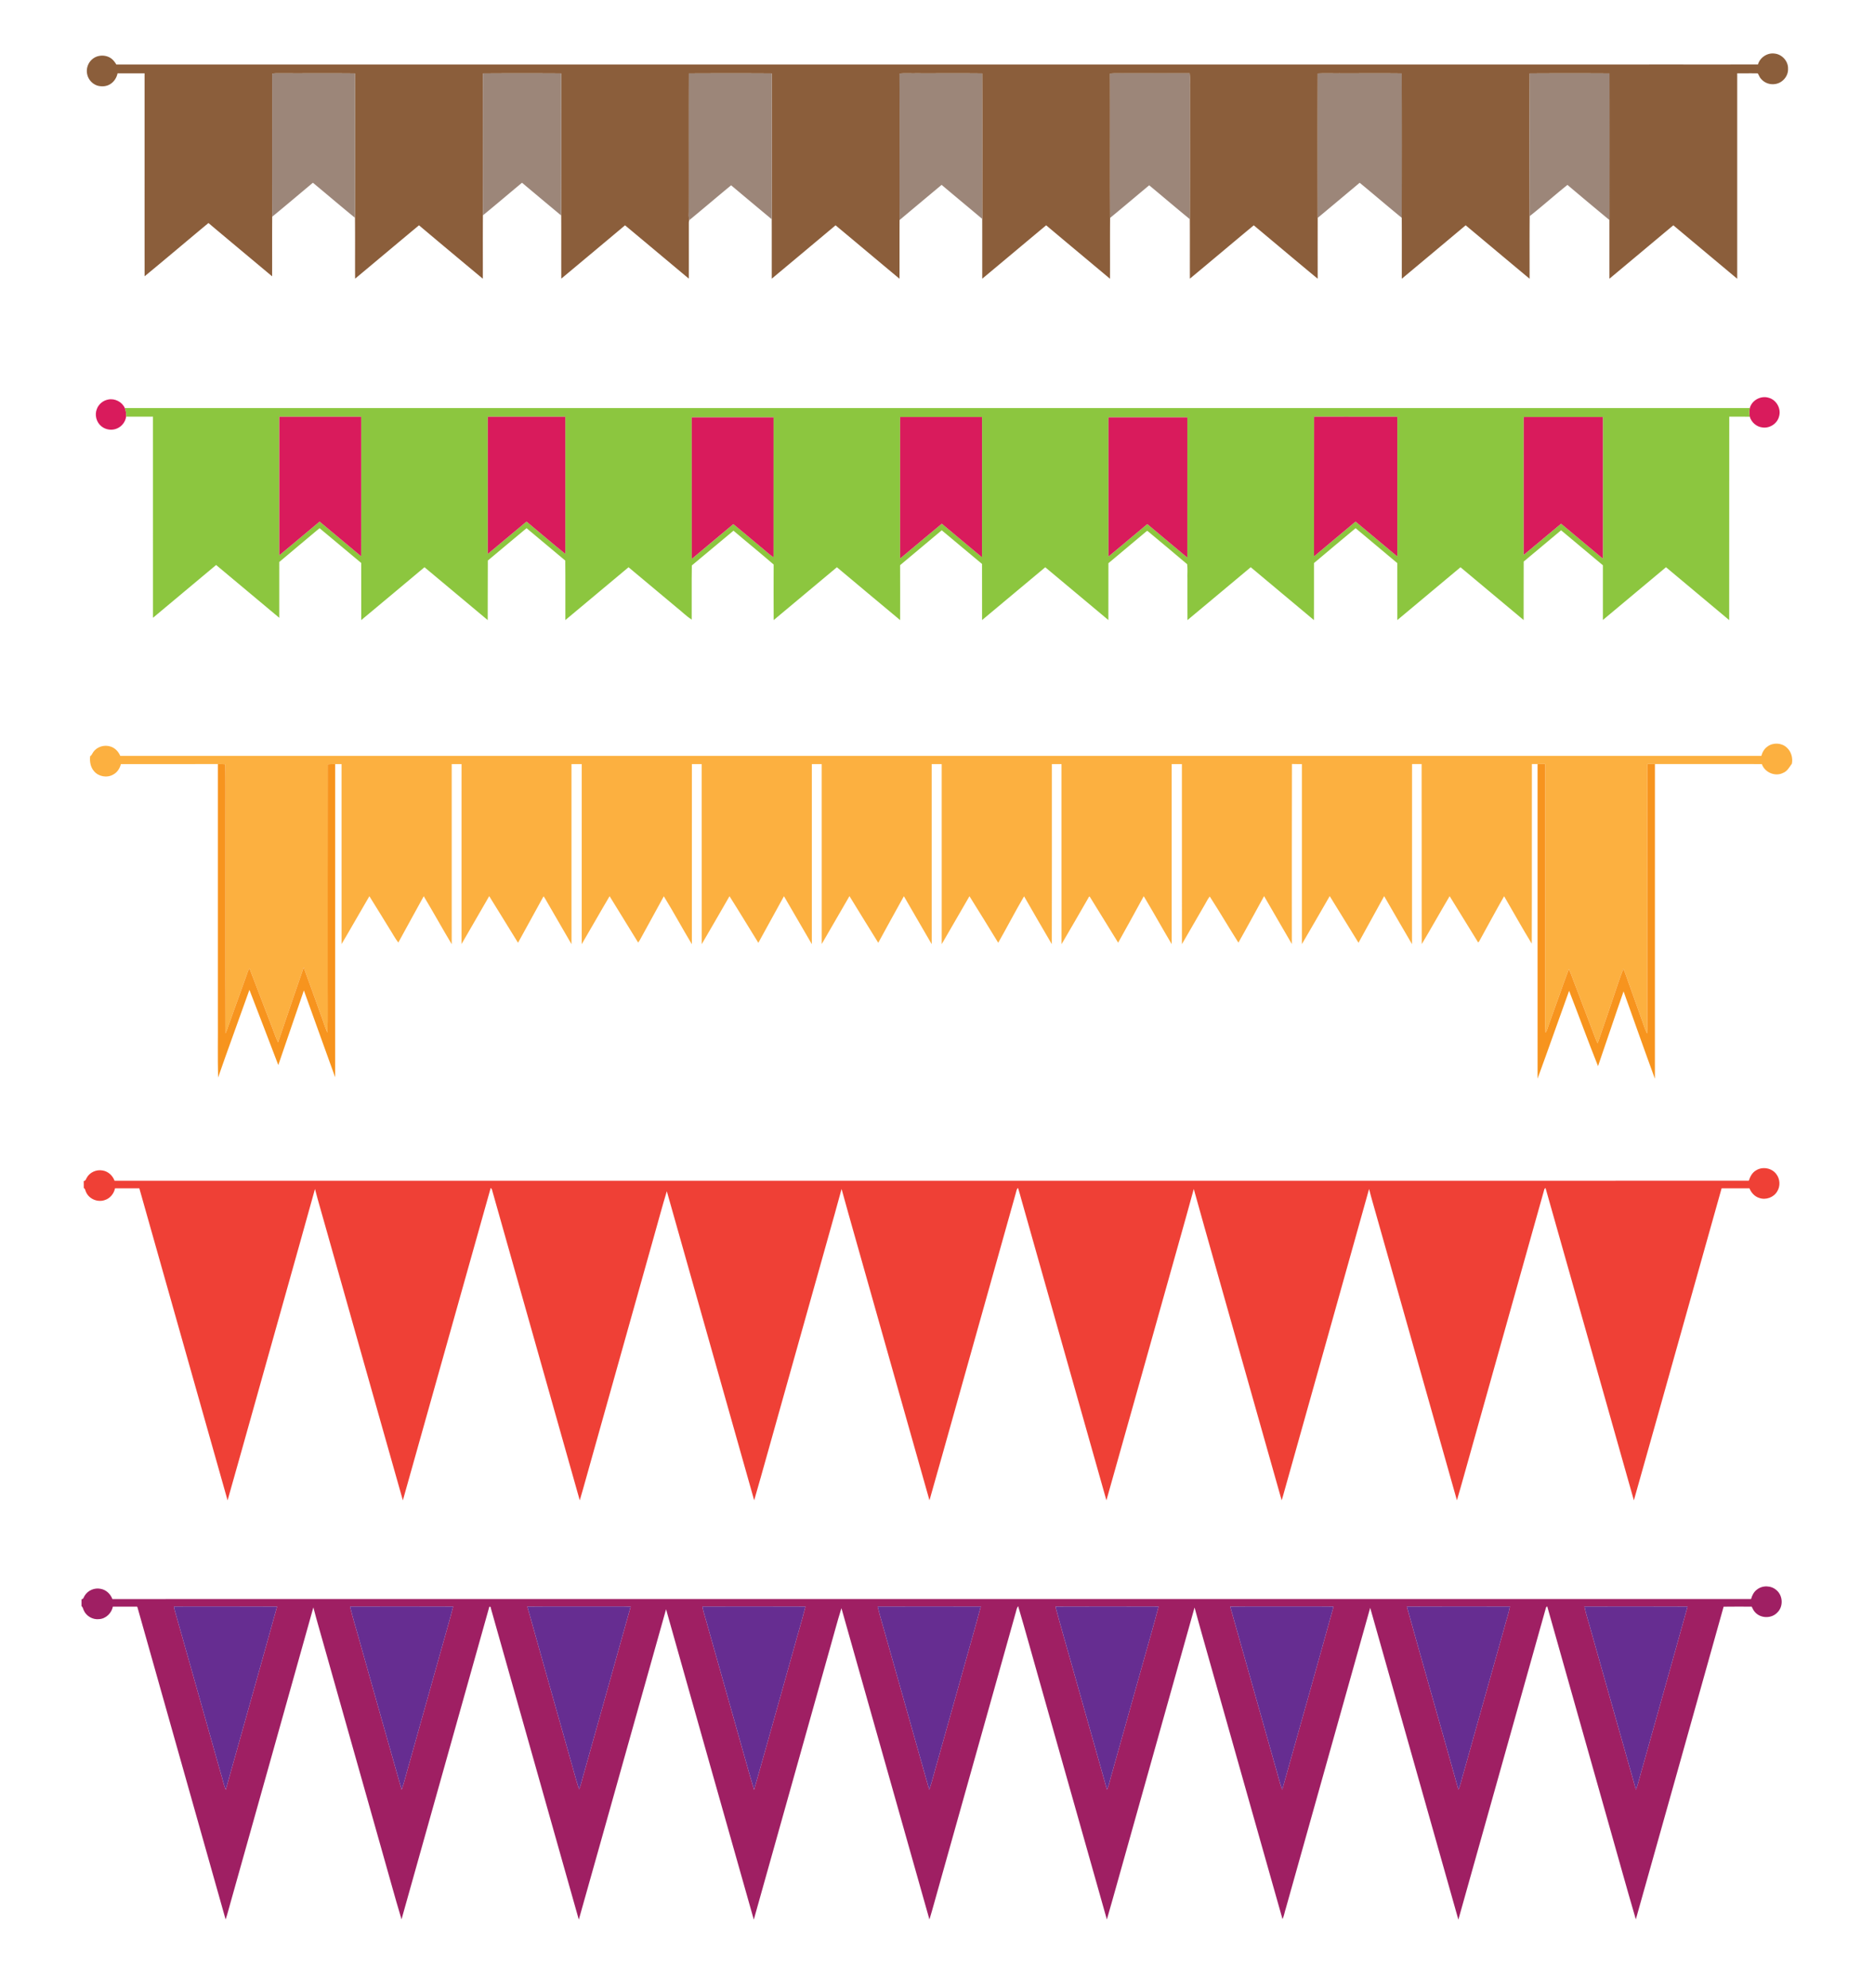
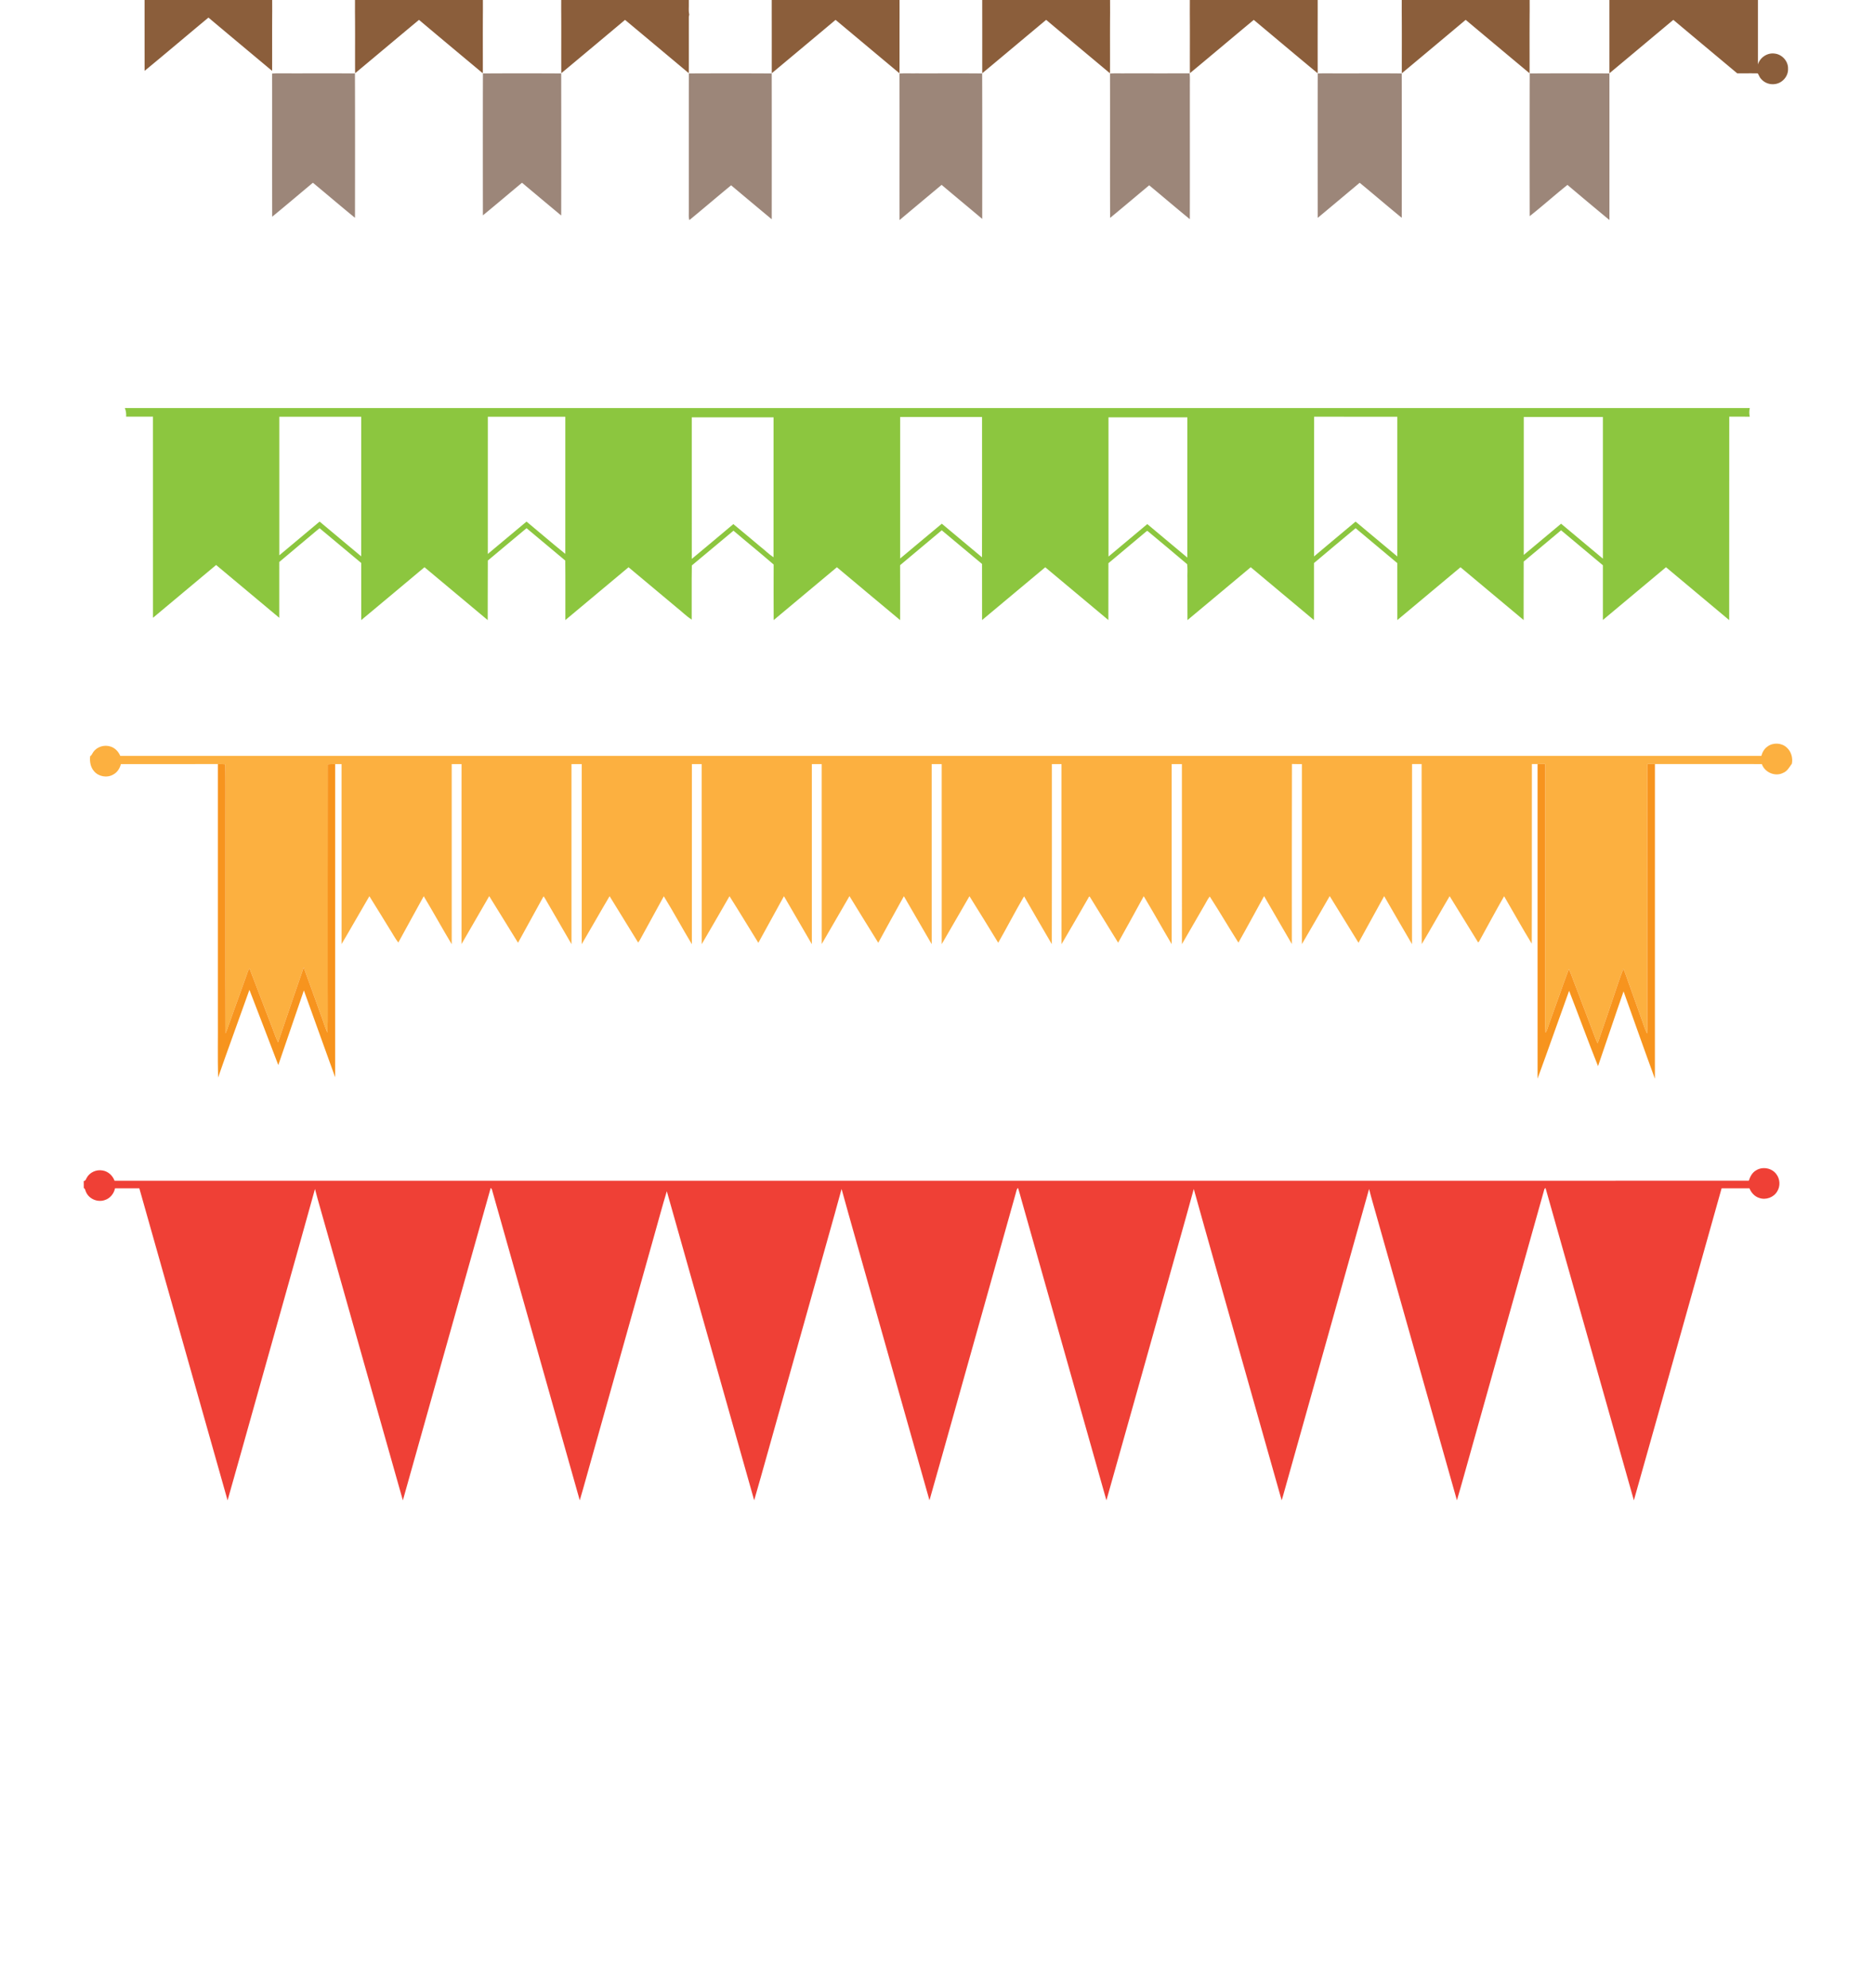
<svg xmlns="http://www.w3.org/2000/svg" viewBox="0 0 2288 2426">
-   <path fill="#8B5E3B" d="M2146.31 78.69c2.51-8.65 11.69-14.69 20.64-13.26 8.99 1.04 16.52 9.47 16.1 18.6.39 8.52-6.2 16.57-14.47 18.28-6.54 1.54-13.81-.69-18.21-5.79-2.01-1.94-2.8-4.7-4.29-6.96-8.36-.17-16.73 0-25.08-.06v250.72c-26-21.75-52.04-43.46-77.99-65.26-26.02 21.72-51.98 43.5-78.01 65.2-.01-23.87.02-47.75-.01-71.63 0-59.63.05-119.26-.02-178.89-32.45-.18-64.9-.18-97.34.01-.18 58.05-.12 116.12-.03 174.18-.22 25.45-.05 50.9-.09 76.35-26.05-21.7-52.03-43.48-78.03-65.23-25.97 21.78-51.97 43.52-77.99 65.24-.04-24.8.12-49.59-.08-74.38.07-58.72.12-117.43-.02-176.15-25.46-.31-50.92-.03-76.38-.12-8.73.09-17.47-.21-26.19.15-.13 58.74-.06 117.48-.03 176.23-.06 24.75-.07 49.5 0 74.25-26.12-21.58-52.02-43.44-78.03-65.17-26.08 21.6-51.92 43.48-77.99 65.09-.09-24.2.09-48.4-.09-72.6.12-53.51.02-107.01.05-160.51-.09-5.83.28-11.68-.28-17.5-27.16.13-54.32.02-81.48.06-5.26.05-10.52-.23-15.75.26.16 58.72-.08 117.43.12 176.15-.22 24.75 0 49.51-.12 74.26-25.96-21.77-52.03-43.41-77.93-65.25-26.06 21.67-51.98 43.51-78.04 65.18-.03-24.33.04-48.66-.03-72.99-.01-59.16.14-118.33-.08-177.49-27.04-.29-54.09-.03-81.13-.13-6.6.13-13.22-.3-19.8.26.15 59.6-.01 119.2.07 178.79-.1 23.87.03 47.74-.06 71.61-26.06-21.69-52.01-43.51-78.05-65.21a59697.47 59697.47 0 01-77.92 65.15c-.02-24.18.04-48.36-.04-72.54.04-59.31.09-118.62-.02-177.93-33.72-.22-67.44-.17-101.15-.03-.11 56.12.01 112.25-.05 168.37 0 3.39-.32 6.85.54 10.17-.11 1.29-.56 2.53-.53 3.84-.03 22.68.04 45.36-.03 68.03-25.95-21.68-51.86-43.42-77.84-65.06-25.92 21.73-51.87 43.43-77.85 65.1-.13-25.7.09-51.4-.1-77.09.12-57.78.09-115.57.01-173.35-31.85-.17-63.71-.2-95.56.02-.18 57.71-.1 115.43-.04 173.15-.21 25.79-.03 51.58-.09 77.37-26.02-21.69-52.05-43.37-77.93-65.22-26.09 21.63-51.99 43.49-78.04 65.17-.14-24.78.13-49.56-.13-74.33.08-58.71.16-117.43-.04-176.14-31.42-.33-62.86.02-94.29-.17-2.29-.01-4.56.14-6.83.32.1 58.22-.08 116.46.09 174.69-.2 24.24-.01 48.49-.1 72.74-25.92-21.67-51.88-43.29-77.73-65.05-26.06 21.6-51.83 43.54-77.98 65.03-.05-82.57 0-165.14-.02-247.72-11-.02-21.99.03-32.98-.02-1.18 5.82-4.81 11.18-10.18 13.88-4 2.13-8.76 2.36-13.13 1.46-6.98-1.59-12.63-7.67-13.85-14.71-1.36-6.65 1.33-13.87 6.61-18.1 6.11-5.06 15.53-5.44 22.13-1.12 2.98 1.96 5.13 4.88 6.98 7.87 621.63-.02 1243.26 0 1864.89-.01 46.45-.04 92.9.08 139.34-.06z" />
+   <path fill="#8B5E3B" d="M2146.31 78.69c2.51-8.65 11.69-14.69 20.64-13.26 8.99 1.04 16.52 9.47 16.1 18.6.39 8.52-6.2 16.57-14.47 18.28-6.54 1.54-13.81-.69-18.21-5.79-2.01-1.94-2.8-4.7-4.29-6.96-8.36-.17-16.73 0-25.08-.06c-26-21.75-52.04-43.46-77.99-65.26-26.02 21.72-51.98 43.5-78.01 65.2-.01-23.87.02-47.75-.01-71.63 0-59.63.05-119.26-.02-178.89-32.45-.18-64.9-.18-97.34.01-.18 58.05-.12 116.12-.03 174.18-.22 25.45-.05 50.9-.09 76.35-26.05-21.7-52.03-43.48-78.03-65.23-25.97 21.78-51.97 43.52-77.99 65.24-.04-24.8.12-49.59-.08-74.38.07-58.72.12-117.43-.02-176.15-25.46-.31-50.92-.03-76.38-.12-8.73.09-17.47-.21-26.19.15-.13 58.74-.06 117.48-.03 176.23-.06 24.75-.07 49.5 0 74.25-26.12-21.58-52.02-43.44-78.03-65.17-26.08 21.6-51.92 43.48-77.99 65.09-.09-24.2.09-48.4-.09-72.6.12-53.51.02-107.01.05-160.51-.09-5.83.28-11.68-.28-17.5-27.16.13-54.32.02-81.48.06-5.26.05-10.52-.23-15.75.26.16 58.72-.08 117.43.12 176.15-.22 24.75 0 49.51-.12 74.26-25.96-21.77-52.03-43.41-77.93-65.25-26.06 21.67-51.98 43.51-78.04 65.18-.03-24.33.04-48.66-.03-72.99-.01-59.16.14-118.33-.08-177.49-27.04-.29-54.09-.03-81.13-.13-6.6.13-13.22-.3-19.8.26.15 59.6-.01 119.2.07 178.79-.1 23.87.03 47.74-.06 71.61-26.06-21.69-52.01-43.51-78.05-65.21a59697.47 59697.47 0 01-77.92 65.15c-.02-24.18.04-48.36-.04-72.54.04-59.31.09-118.62-.02-177.93-33.72-.22-67.44-.17-101.15-.03-.11 56.12.01 112.25-.05 168.37 0 3.39-.32 6.85.54 10.17-.11 1.29-.56 2.53-.53 3.84-.03 22.68.04 45.36-.03 68.03-25.95-21.68-51.86-43.42-77.84-65.06-25.92 21.73-51.87 43.43-77.85 65.1-.13-25.7.09-51.4-.1-77.09.12-57.78.09-115.57.01-173.35-31.85-.17-63.71-.2-95.56.02-.18 57.71-.1 115.43-.04 173.15-.21 25.79-.03 51.58-.09 77.37-26.02-21.69-52.05-43.37-77.93-65.22-26.09 21.63-51.99 43.49-78.04 65.17-.14-24.78.13-49.56-.13-74.33.08-58.71.16-117.43-.04-176.14-31.42-.33-62.86.02-94.29-.17-2.29-.01-4.56.14-6.83.32.1 58.22-.08 116.46.09 174.69-.2 24.24-.01 48.49-.1 72.74-25.92-21.67-51.88-43.29-77.73-65.05-26.06 21.6-51.83 43.54-77.98 65.03-.05-82.57 0-165.14-.02-247.72-11-.02-21.99.03-32.98-.02-1.18 5.82-4.81 11.18-10.18 13.88-4 2.13-8.76 2.36-13.13 1.46-6.98-1.59-12.63-7.67-13.85-14.71-1.36-6.65 1.33-13.87 6.61-18.1 6.11-5.06 15.53-5.44 22.13-1.12 2.98 1.96 5.13 4.88 6.98 7.87 621.63-.02 1243.26 0 1864.89-.01 46.45-.04 92.9.08 139.34-.06z" />
  <path fill="#9C8679" d="M332.24 89.81c2.27-.18 4.54-.33 6.83-.32 31.43.19 62.87-.16 94.29.17.2 58.71.12 117.43.04 176.14-17.28-14.06-34.2-28.57-51.37-42.77-16.56 13.82-33.01 27.79-49.7 41.47-.17-58.23.01-116.47-.09-174.69zM589.63 89.66c31.85-.22 63.71-.19 95.56-.02.08 57.78.11 115.57-.01 173.35-16.01-13.24-31.91-26.62-47.84-39.96-15.96 13.21-31.69 26.69-47.75 39.78-.06-57.72-.14-115.44.04-173.15zM841.04 89.63c33.71-.14 67.43-.19 101.15.03.11 59.31.06 118.62.02 177.93-16.57-13.76-33.08-27.58-49.57-41.44-17.06 14.03-33.85 28.38-50.89 42.42l-.22-.4c-.86-3.32-.54-6.78-.54-10.17.06-56.12-.06-112.25.05-168.37zM1098.21 89.79c6.58-.56 13.2-.13 19.8-.26 27.04.1 54.09-.16 81.13.13.22 59.16.07 118.33.08 177.49-16.51-13.87-33.12-27.62-49.58-41.53-17.14 14.3-34.27 28.6-51.36 42.96-.08-59.59.08-119.19-.07-178.79zM1355.22 89.8c5.23-.49 10.49-.21 15.75-.26 27.16-.04 54.32.07 81.48-.06.56 5.82.19 11.67.28 17.5-.03 53.5.07 107-.05 160.51-16.67-13.62-33.03-27.61-49.61-41.34-15.94 13.23-31.72 26.65-47.73 39.8-.2-58.72.04-117.43-.12-176.15zM1608.82 89.69c8.72-.36 17.46-.06 26.19-.15 25.46.09 50.92-.19 76.38.12.14 58.72.09 117.43.02 176.15-17.27-14.07-34.16-28.61-51.36-42.76-17.08 14.31-34.15 28.61-51.26 42.87-.03-58.75-.1-117.49.03-176.23zM1867.63 89.65c32.44-.19 64.89-.19 97.34-.01.07 59.63.02 119.26.02 178.89a5695.728 5695.728 0 01-51.25-42.86c-15.59 12.46-30.49 25.79-46.14 38.16-.09-58.06-.15-116.13.03-174.18z" />
  <g>
-     <path fill="#D91B5C" d="M2136.37 498c2.51-9.71 13.8-15.61 23.28-12.49 9.33 2.63 15.26 13.35 12.45 22.67-2.14 8.72-11.33 14.79-20.2 13.52-7.26-.69-13.57-6.24-15.6-13.17-.75-3.47-.75-7.08.07-10.53zM118.26 499.13c2.16-5.95 7.69-10.44 13.9-11.54 8.08-1.65 16.9 2.86 20.24 10.41 1.43 3.3 1.84 6.93 1.58 10.51-.85 6.29-5.21 11.92-11.05 14.39-6.22 2.78-13.94 1.69-19.18-2.66-6.1-4.88-8.46-13.87-5.49-21.11z" />
    <path fill="#8CC63F" d="M152.4 498h1983.97c-.82 3.45-.82 7.06-.07 10.53-8.34-.08-16.68.02-25.01-.06-.13 82.77.06 165.54-.09 248.31-25.75-21.48-51.48-42.97-77.15-64.53-25.71 21.44-51.32 42.98-77.05 64.38v-66.77c-17.03-14.21-34.03-28.45-51.04-42.68-15.23 12.71-30.44 25.45-45.66 38.18-.14 23.78.02 47.56-.08 71.35-25.71-21.45-51.37-42.96-77.07-64.42-25.74 21.43-51.37 43.01-77.12 64.43-.07-23.16-.02-46.31-.03-69.47-16.91-14.27-33.94-28.41-50.91-42.62-16.96 14.16-33.98 28.27-50.84 42.56-.04 23.19.07 46.39-.05 69.59-25.76-21.47-51.48-42.97-77.15-64.53-25.78 21.47-51.43 43.1-77.25 64.52-.12-16.58-.02-33.17-.05-49.75-.26-6.14.51-12.45-.35-18.48-15.82-13.51-31.89-26.77-47.86-40.11-1.05-1.18-2.21.51-3.05 1.04-15.03 12.69-30.18 25.22-45.21 37.89-.09 23.11.03 46.23-.06 69.35-25.72-21.44-51.36-42.96-77.06-64.41-25.76 21.41-51.38 42.99-77.13 64.42-.09-22.83.02-45.65-.05-68.48-16.45-13.63-32.76-27.42-49.2-41.06-16.91 14.24-33.93 28.34-50.83 42.57.1 22.34.05 44.69.02 67.03-25.8-21.43-51.48-43-77.2-64.52-25.75 21.48-51.41 43.07-77.2 64.51-.14-22.61-.09-45.22-.02-67.82-16.13-14.01-32.79-27.41-49.04-41.28-17.01 14.06-33.83 28.36-50.85 42.41-.39 22.05-.02 44.12-.18 66.17-6.64-4.43-12.36-10.11-18.6-15.07-19.51-16.28-39-32.6-58.5-48.9-25.74 21.44-51.37 43.02-77.13 64.44-.09-24.2.16-48.41-.12-72.6-15.81-13.1-31.53-26.31-47.26-39.51-15.82 13.09-31.5 26.35-47.28 39.49-.24 24.22.05 48.45-.15 72.67-25.78-21.45-51.46-43.01-77.19-64.52-25.73 21.53-51.42 43.1-77.22 64.53-.07-23.25-.01-46.49-.03-69.73-17.03-14.07-33.84-28.38-50.87-42.44-16.34 13.81-32.87 27.39-49.16 41.25.04 22.7.06 45.41-.01 68.12-25.71-21.48-51.39-42.99-77.11-64.45-25.68 21.48-51.32 43-77.06 64.41-.09-81.81-.02-163.62-.03-245.43-10.93-.02-21.85-.01-32.78 0 .26-3.58-.15-7.21-1.58-10.51m188.61 10.59c-.01 56.37-.02 112.74 0 169.11 16.39-13.73 32.78-27.45 49.19-41.15 16.92 14.14 33.8 28.34 50.77 42.42.06-56.79.02-113.58.03-170.37-33.33-.02-66.66-.02-99.99-.01m254.58 0c-.01 55.81.02 111.63-.02 167.45 15.78-13.13 31.49-26.35 47.26-39.49 15.81 13.1 31.35 26.53 47.35 39.4.06-55.79.01-111.57.02-167.35-31.54-.03-63.08-.01-94.61-.01m503.42.31c-.02 57.57 0 115.15-.01 172.72 16.97-14.14 33.84-28.38 50.86-42.47 16.35 13.67 32.66 27.39 49.07 40.99.16-57.08.03-114.16.06-171.24-33.33-.01-66.65-.01-99.98 0m505.31 170.16c16.84-14.25 33.84-28.29 50.72-42.49 17.03 14.11 33.93 28.39 50.94 42.53.05-56.83.01-113.67.02-170.5-33.86-.06-67.71.06-101.57-.07-.18 56.84.05 113.69-.11 170.53m256.06-170.17c-.05 56.12.04 112.23-.04 168.35 15.23-12.67 30.38-25.43 45.61-38.1 17.04 14.19 33.99 28.48 51.05 42.65-.01-57.63.01-115.26-.01-172.89-32.2-.02-64.41 0-96.61-.01m-1015.81.48c.04 57.58 0 115.16.02 172.74 16.94-14.13 33.9-28.25 50.76-42.48 10.98 9.01 21.82 18.2 32.73 27.3 5.51 4.29 10.46 9.34 16.31 13.17.06-56.91-.01-113.82.04-170.73h-99.86m508.78-.02c.05 56.63 0 113.25.02 169.88 15.76-13.23 31.55-26.43 47.35-39.62 16.28 13.65 32.55 27.31 48.9 40.88.03-57.05-.02-114.09.03-171.14-32.1.03-64.2.03-96.3 0z" />
-     <path fill="#D91B5C" d="M341.01 508.59c33.33-.01 66.66-.01 99.99.01-.01 56.79.03 113.58-.03 170.37-16.97-14.08-33.85-28.28-50.77-42.42-16.41 13.7-32.8 27.42-49.19 41.15-.02-56.37-.01-112.74 0-169.11zM595.59 508.59c31.53 0 63.07-.02 94.61.01-.01 55.78.04 111.56-.02 167.35-16-12.87-31.54-26.3-47.35-39.4-15.77 13.14-31.48 26.36-47.26 39.49.04-55.82.01-111.64.02-167.45zM1099.01 508.9c33.33-.01 66.65-.01 99.98 0-.03 57.08.1 114.16-.06 171.24-16.41-13.6-32.72-27.32-49.07-40.99-17.02 14.09-33.89 28.33-50.86 42.47.01-57.57-.01-115.15.01-172.72zM1604.32 679.06c.16-56.84-.07-113.69.11-170.53 33.86.13 67.71.01 101.57.07-.01 56.83.03 113.67-.02 170.5-17.01-14.14-33.91-28.42-50.94-42.53-16.88 14.2-33.88 28.24-50.72 42.49zM1860.38 508.89c32.2.01 64.41-.01 96.61.01.02 57.63 0 115.26.01 172.89-17.06-14.17-34.01-28.46-51.05-42.65-15.23 12.67-30.38 25.43-45.61 38.1.08-56.12-.01-112.23.04-168.35zM844.57 509.37h99.86c-.05 56.91.02 113.82-.04 170.73-5.85-3.83-10.8-8.88-16.31-13.17-10.91-9.1-21.75-18.29-32.73-27.3-16.86 14.23-33.82 28.35-50.76 42.48-.02-57.58.02-115.16-.02-172.74zM1353.35 509.35c32.1.03 64.2.03 96.3 0-.05 57.05 0 114.09-.03 171.14-16.35-13.57-32.62-27.23-48.9-40.88-15.8 13.19-31.59 26.39-47.35 39.62-.02-56.63.03-113.25-.02-169.88z" />
  </g>
  <g>
    <path fill="#FCB040" d="M2157.99 911.04c6.88-5.15 17.29-4.55 23.55 1.33 5.41 4.85 7.54 12.56 6.24 19.61-3.05 4.09-5.44 9.12-10.5 11.16-9.76 5.13-22.64-.34-26.22-10.64-43.52-.02-87.03.04-130.55-.03-3.07-.06-6.14-.08-9.18-.08-.26 107.86-.04 215.72-.11 323.58-.07 1.79-.2 3.58-.31 5.4-2.62-5.14-4.09-10.73-6.14-16.09-5.56-15.46-11.02-30.96-16.61-46.41-1.99-5.53-3.72-11.16-6.19-16.49-4.23 10.55-7.55 21.45-11.31 32.18-6.59 19.61-13.24 39.21-20.07 58.75-2.41-4.51-3.92-9.39-5.77-14.12-7.27-19.07-14.51-38.15-21.78-57.22-2.62-6.38-4.58-13.03-7.64-19.22-8.37 22.35-16.07 44.96-24.27 67.37-1.21 3.5-2.16 7.13-4.14 10.3-.85-9.12-.21-18.3-.39-27.44.01-100.19-.04-200.39.03-300.58-3.15-.03-6.27-.01-9.39.07-2.33.04-4.65.02-6.94-.01-.19 73.07.13 146.15-.16 219.21-11.67-19.02-22.49-38.59-33.73-57.88-10.35 17.97-20.07 36.31-30.13 54.45-.34.82-1.71 2.94-2.26.86-11.38-18.46-22.75-36.93-34.14-55.37-11.51 19.4-22.48 39.12-34.05 58.48-.24-73.26.07-146.52-.15-219.77-3.91.09-7.8.06-11.68.06-.03 73.26.06 146.53-.04 219.79-11.51-19.44-22.66-39.09-34.01-58.61-10.48 18.95-20.91 37.92-31.33 56.9-11.77-18.95-23.46-37.96-35.12-56.98-11.34 19.54-22.54 39.17-34 58.64-.01-73.25 0-146.49 0-219.74-4.06-.01-8.1.06-12.14-.1-.26 73.23-.04 146.47-.11 219.7-11.4-19.42-22.54-39-33.9-58.45-10.44 18.91-20.66 37.97-31.34 56.75-11.87-18.64-23.03-37.82-35.02-56.32-2.96 3.76-4.94 8.41-7.53 12.52-8.82 15.22-17.64 30.44-26.42 45.68-.09-73.26-.02-146.52-.04-219.78-4.17-.01-8.34-.01-12.5 0-.01 73.25.01 146.5 0 219.75-11.51-19.41-22.48-39.15-34.08-58.51-10.39 18.93-20.67 37.93-31.28 56.73-11.63-18.74-23.17-37.55-34.74-56.32-1.19.01-1.34 1.5-1.94 2.24-10.79 18.65-21.47 37.37-32.42 55.92-.1-73.27-.01-146.54-.04-219.81-3.93-.01-7.84-.01-11.76.01-.03 73.24.11 146.49-.07 219.73-11.45-19.35-22.59-38.9-33.84-58.37-10.96 18.63-20.83 37.92-31.58 56.69-11.67-18.95-23.2-38-35.1-56.8-11.3 19.5-22.52 39.04-33.88 58.5-.05-73.25-.01-146.5-.02-219.75-4.09-.02-8.17-.02-12.25-.01 0 73.25-.01 146.5.01 219.75-11.4-19.46-22.58-39.03-33.92-58.51-10.55 18.88-20.91 37.87-31.31 56.84-11.83-18.91-23.44-37.95-35.14-56.94-11.33 19.46-22.51 38.99-33.86 58.43-.07-73.19-.01-146.38-.03-219.56-4.02-.02-8.04-.04-12.04.03.07 73.26.07 146.51 0 219.76-11.48-19.44-22.55-39.12-34.04-58.56-10.44 18.96-20.9 37.91-31.29 56.9-11.77-18.94-23.25-38.07-35.21-56.89-11.27 19.51-22.48 39.06-33.89 58.49-.09-73.25.02-146.5-.05-219.75-4 .01-7.99 0-11.98.01-.02 73.28.03 146.57-.02 219.85-11.66-19.36-22.4-39.29-34.24-58.52-9.65 17.86-19.59 35.57-29.28 53.42-.61 1.07-1.34 2.08-2.05 3.11-11.6-18.9-23.29-37.73-34.87-56.63-11.54 19.4-22.58 39.09-34.04 58.54 0-73.25-.01-146.5.01-219.74-4.18-.05-8.35-.04-12.51-.01.01 73.25 0 146.5 0 219.76-9.85-16.85-19.54-33.77-29.34-50.64-1.54-2.63-2.89-5.38-4.78-7.76-10.33 18.93-20.76 37.81-31.17 56.69-11.78-18.93-23.33-38-35.16-56.9-11.22 19.52-22.5 39-33.81 58.47.02-73.22 0-146.43.01-219.64-4-.01-8-.01-12 0 .01 73.28-.01 146.55.01 219.82-11.62-19.37-22.52-39.18-34.14-58.55-10.32 18.87-20.79 37.65-31.05 56.55-4.23-5.42-7.34-11.65-11.12-17.39-8.07-13.06-16.04-26.18-24.21-39.18-11.42 19.41-22.45 39.05-33.96 58.42-.07-73.23-.01-146.45-.03-219.67-2.59 0-5.18-.02-7.76-.01-3.06-.01-6.11.13-9.16.32-.19 90.74 0 181.49-.09 272.24-.14 18.41.35 36.85-.23 55.25-3.18-6.83-5.12-14.15-7.84-21.16-7.08-19.48-13.94-39.04-21.14-58.46-10.55 30.41-20.93 60.88-31.26 91.37-3.39-6.52-5.42-13.62-8.17-20.41-8.99-23.25-17.79-46.58-26.78-69.82-1.66 2.52-2.59 5.41-3.51 8.28-7.32 20.35-14.59 40.73-21.94 61.08-1.12 3.37-2.25 6.75-3.76 9.99-.29-87.71-.04-175.43-.13-263.14-.11-21.76.24-43.52-.17-65.27-3.02-.17-6.04-.3-9.06-.28-39.46.05-78.92.01-118.39.02-1.32 5.23-4.45 10.18-9.33 12.74-7.52 4.42-17.98 2.61-23.53-4.13-4.35-5-5.41-11.82-4.7-18.22 1.96-1.05 2.53-3.33 3.79-4.99 4.52-6.69 13.67-9.36 21.22-6.77 5.46 1.66 9.6 6.2 11.79 11.36 667.86.03 1335.72-.01 2003.58.01 1.25-4.47 3.61-8.83 7.56-11.46z" />
    <path fill="#F7941E" d="M1877.24 932.47c3.12-.08 6.24-.1 9.39-.07-.07 100.19-.02 200.39-.03 300.58.18 9.14-.46 18.32.39 27.44 1.98-3.17 2.93-6.8 4.14-10.3 8.2-22.41 15.9-45.02 24.27-67.37 3.06 6.19 5.02 12.84 7.64 19.22 7.27 19.07 14.51 38.15 21.78 57.22 1.85 4.73 3.36 9.61 5.77 14.12 6.83-19.54 13.48-39.14 20.07-58.75 3.76-10.73 7.08-21.63 11.31-32.18 2.47 5.33 4.2 10.96 6.19 16.49 5.59 15.45 11.05 30.95 16.61 46.41 2.05 5.36 3.52 10.95 6.14 16.09.11-1.82.24-3.61.31-5.4.07-107.86-.15-215.72.11-323.58 3.04 0 6.11.02 9.18.08-.03 128.02.01 256.03-.02 384.05-13-35.44-25.5-71.08-38.25-106.62-10.62 30.33-20.69 60.86-31.19 91.23-12.17-30.48-23.39-61.36-35.3-91.95-12.94 35.69-25.42 71.55-38.5 107.19-.01-127.97.01-255.94-.01-383.9zM266 932.48c3.02-.02 6.04.11 9.06.28.41 21.75.06 43.51.17 65.27.09 87.71-.16 175.43.13 263.14 1.51-3.24 2.64-6.62 3.76-9.99 7.35-20.35 14.62-40.73 21.94-61.08.92-2.87 1.85-5.76 3.51-8.28 8.99 23.24 17.79 46.57 26.78 69.82 2.75 6.79 4.78 13.89 8.17 20.41 10.33-30.49 20.71-60.96 31.26-91.37 7.2 19.42 14.06 38.98 21.14 58.46 2.72 7.01 4.66 14.33 7.84 21.16.58-18.4.09-36.84.23-55.25.09-90.75-.1-181.5.09-272.24 3.05-.19 6.1-.33 9.16-.32 0 127.44.04 254.88-.02 382.32-12.86-35.32-25.38-70.76-38.21-106.08-10.53 30.32-20.71 60.76-31.23 91.09-11.82-30.58-23.31-61.29-35.26-91.81-12.65 35.73-25.84 71.28-38.25 107.09-.63-24.68-.09-49.39-.27-74.08 0-102.85-.01-205.69 0-308.54z" />
  </g>
  <g>
    <path fill="#EF4036" d="M2144.22 1428.22c7.9-4.89 19.25-2.72 24.66 4.89 4.46 5.9 4.92 14.56.97 20.84-4.2 7.4-13.9 10.88-21.89 8.07-5.65-1.72-9.9-6.4-12.03-11.79-11.33.04-22.67 0-34 .02-35.83 126.9-71.2 253.93-107.11 380.8-36.05-127.02-71.75-254.14-107.84-381.14-.93.42-1.48 1.14-1.65 2.14-28.69 102.3-57.46 204.58-86.17 306.87-6.84 24.01-13.33 48.13-20.38 72.08-32.56-114.82-64.93-229.7-97.43-344.54-3.2-11.84-6.9-23.54-9.81-35.44-34.84 125.02-70.16 249.92-105.18 374.9-.5 1.68-.99 3.41-1.56 5.09-18.83-66.26-37.48-132.58-56.26-198.87-16.97-60.38-34.26-120.67-51.05-181.1-11.75 43.27-24.2 86.35-36.21 129.55-23.51 83.47-46.79 167.02-70.44 250.46-34.7-122.3-69.16-244.67-103.79-366.99-1.39-4.78-2.56-9.62-4.19-14.32-1.87 1.63-1.96 4.25-2.68 6.48-24.69 87.99-49.43 175.97-74.12 263.96-10.47 36.93-20.62 73.95-31.25 110.83-24.59-86.49-48.92-173.05-73.43-259.56-11.24-40.15-22.84-80.21-33.89-120.41-11.24 41.4-23.16 82.63-34.65 123.97-13.6 48.39-27.19 96.79-40.78 145.18-10.47 36.93-20.57 73.96-31.27 110.82-35.61-125.72-71.06-251.48-106.66-377.2-5.69 18.45-10.53 37.18-15.87 55.75-24.69 87.84-49.34 175.68-74.02 263.52-5.51 19.3-10.7 38.7-16.4 57.95-35.77-126.31-71.44-252.64-107.13-378.97-.23-.98-.78-1.72-1.63-2.22-35.9 127.03-71.32 254.19-107.22 381.22-31.44-110.64-62.58-221.36-93.91-332.03-4.39-16.02-9.28-31.92-13.38-48.01-24.08 86.75-48.66 173.36-72.92 260.06-11.3 39.99-22.37 80.04-33.79 119.99-36.03-126.92-71.72-253.94-107.75-380.86-9.89.08-19.79.01-29.68.04-1.35 6.54-6.06 12.39-12.55 14.35-8.63 3.05-19.11-1.27-22.8-9.7-.97-1.67-.82-4.16-2.78-5.03-.08-2.88-.05-5.74-.08-8.59 2.24.11 2.64-2.16 3.55-3.67 3.57-6.84 11.83-10.51 19.35-9.15 6.8 1.01 12.43 6.14 14.72 12.54h1344.2c217.04-.03 434.08.07 651.12-.05 1.59-5.04 4.23-10.11 9.06-12.73z" />
  </g>
  <g>
-     <path fill="#9F1F63" d="M2144.97 1940.06c6.83-5.58 17.6-5.25 24.09.73 7.84 6.66 8.41 19.99.91 27.14-6.91 7.49-19.95 7.39-26.88-.03-2.01-2.01-3.25-4.59-4.41-7.11-11.43-.03-22.87-.14-34.29.05-35.63 127.22-71.35 254.43-107.17 381.59-12.23-41.67-23.69-83.59-35.63-125.35-24.19-85.55-48.33-171.11-72.56-256.65-1.1.56-1.72 1.49-1.87 2.8-35.51 126.52-71.02 253.04-106.61 379.54-35.97-126.84-71.65-253.76-107.66-380.59-34.27 122.23-68.64 244.42-102.95 366.64-1.48 4.4-2.11 9.12-4.09 13.34-25.86-90.98-51.47-182.04-77.25-273.05-9.98-35.78-20.41-71.45-30.15-107.29-26.87 95.74-53.78 191.47-80.65 287.21-8.85 31.17-17.38 62.45-26.41 93.56-27.25-96.1-54.36-192.25-81.55-288.38-8.97-31.31-17.49-62.75-26.74-93.97-2.27 2.68-2.36 6.43-3.51 9.64-31.09 110.69-62.18 221.38-93.26 332.06-3.91 13.52-7.42 27.17-11.57 40.62-35.87-126.62-71.54-253.3-107.44-379.91-5.33 16.86-9.67 34.07-14.6 51.07-30.8 109.68-61.62 219.35-92.4 329.03-35.86-126.21-71.43-252.51-107.11-378.77-35.64 126.21-70.83 252.56-106.53 378.76-35.77-126.68-71.61-253.33-107.38-380 .14-1.77-1.92-3.04-2.2-.68-35.66 126.77-71.17 253.59-106.87 380.35-8.55-28.33-16.17-56.96-24.37-85.4-23.06-81.57-46.1-163.15-69.17-244.72-4.64-16.89-9.77-33.65-14.1-50.62-33.57 119.95-67.35 239.85-101 359.77-2.08 7.03-3.73 14.19-6.13 21.13-35.61-126.22-71.36-252.39-106.96-378.61-.54-1.24-.32-3.71-2.35-3.2-9.45-.04-18.9 0-28.34 0-1.59 8-8.53 14.78-16.81 15.27-7.84.94-15.89-3.78-18.9-11.06-.78-1.65-.96-3.71-2.58-4.76-.06-2.82-.04-5.62-.01-8.41 2.45-.1 2.74-2.77 3.86-4.38 3.94-6.6 12.22-10 19.69-8.35 6.61 1.2 11.83 6.33 14.19 12.48 649.58-.11 1299.15-.02 1948.73-.05 17.3.02 34.61-.05 51.91.04 1.24-4.39 3.32-8.72 7.08-11.48m-1932.66 20.52c.27 1.43.58 2.89.93 4.36 18.8 66.45 37.56 132.92 56.36 199.38 2.12 6.6 3.3 13.54 6.01 19.94 20.86-74.54 42.04-149 62.67-223.59-41.99-.26-83.98-.07-125.97-.09m215.07.05c3.56 15.01 8.31 29.74 12.33 44.65 16.9 59.64 33.6 119.35 50.67 178.95 3.62-10.33 6.01-21.07 9.17-31.55 12.65-45.03 25.28-90.06 37.94-135.08 5.19-19 10.91-37.87 15.79-56.95-41.97-.18-83.94-.13-125.9-.02m216.44.06c17.13 61.52 34.7 122.92 52 184.4 3.81 12.88 6.99 25.96 11.22 38.71 2.7-6.68 4.04-13.82 6.18-20.68 18.9-67.45 37.94-134.86 56.78-202.33-12-.56-24.03-.08-36.05-.24-30.04.1-60.09-.18-90.13.14m213.69-.08c1.57 7.93 4.29 15.58 6.33 23.41 10.57 37.44 21.18 74.88 31.74 112.33 8.45 29.29 16.31 58.77 25.08 87.96 16.35-57.02 32.11-114.21 48.26-171.28 4.71-17.49 10.07-34.82 14.48-52.38-41.96-.19-83.93-.11-125.89-.04m214.03.01c3.59 14.95 8.29 29.64 12.31 44.49 16.9 59.72 33.71 119.47 50.68 179.17 3.85-11.13 6.5-22.65 9.87-33.93 9.26-33.1 18.6-66.18 27.87-99.28 8.35-30.17 17.17-60.21 25.22-90.45-41.98-.11-83.97-.12-125.95 0m217.07.03c6.27 24 13.42 47.77 20.05 71.68 14.27 50.6 28.61 101.18 42.88 151.78 2.74-5.97 3.74-12.55 5.75-18.77 11.84-42.13 23.66-84.27 35.5-126.4 7.18-26.12 14.97-52.08 21.73-78.3-41.97-.13-83.94-.17-125.91.01m213.38.07c18.23 64.82 36.62 129.6 54.9 194.41 2.99 9.67 5.07 19.65 8.6 29.14 20.88-74.54 42.05-149 62.68-223.6-13.05-.27-26.1-.05-39.15-.11-29.01.1-58.03-.23-87.03.16m215.66-.05c20.71 74.55 42.13 148.92 62.96 223.44 3.06-6.71 4.2-14.13 6.46-21.12 16.45-58.54 32.88-117.09 49.33-175.63 2.27-8.95 5.42-17.68 7.15-26.75-41.96-.07-83.93-.17-125.9.06m216.82-.06c1.87 9.58 5.17 18.85 7.64 28.3 18.45 65.14 36.73 130.32 55.3 195.42 3.39-9.92 5.76-20.17 8.76-30.21 18.02-64.5 36.37-128.91 54.2-193.46-41.96-.22-83.93-.11-125.9-.05z" />
-     <path fill="#662D91" d="M212.31 1960.58c41.99.02 83.98-.17 125.97.09-20.63 74.59-41.81 149.05-62.67 223.59-2.71-6.4-3.89-13.34-6.01-19.94-18.8-66.46-37.56-132.93-56.36-199.38-.35-1.47-.66-2.93-.93-4.36zM427.38 1960.63c41.96-.11 83.93-.16 125.9.02-4.88 19.08-10.6 37.95-15.79 56.95-12.66 45.02-25.29 90.05-37.94 135.08-3.16 10.48-5.55 21.22-9.17 31.55-17.07-59.6-33.77-119.31-50.67-178.95-4.02-14.91-8.77-29.64-12.33-44.65zM643.82 1960.69c30.04-.32 60.09-.04 90.13-.14 12.02.16 24.05-.32 36.05.24-18.84 67.47-37.88 134.88-56.78 202.33-2.14 6.86-3.48 14-6.18 20.68-4.23-12.75-7.41-25.83-11.22-38.71-17.3-61.48-34.87-122.88-52-184.4zM857.51 1960.61c41.96-.07 83.93-.15 125.89.04-4.41 17.56-9.77 34.89-14.48 52.38-16.15 57.07-31.91 114.26-48.26 171.28-8.77-29.19-16.63-58.67-25.08-87.96-10.56-37.45-21.17-74.89-31.74-112.33-2.04-7.83-4.76-15.48-6.33-23.41zM1071.54 1960.62c41.98-.12 83.97-.11 125.95 0-8.05 30.24-16.87 60.28-25.22 90.45-9.27 33.1-18.61 66.18-27.87 99.28-3.37 11.28-6.02 22.8-9.87 33.93-16.97-59.7-33.78-119.45-50.68-179.17-4.02-14.85-8.72-29.54-12.31-44.49zM1288.61 1960.65c41.97-.18 83.94-.14 125.91-.01-6.76 26.22-14.55 52.18-21.73 78.3-11.84 42.13-23.66 84.27-35.5 126.4-2.01 6.22-3.01 12.8-5.75 18.77-14.27-50.6-28.61-101.18-42.88-151.78-6.63-23.91-13.78-47.68-20.05-71.68zM1501.99 1960.72c29-.39 58.02-.06 87.03-.16 13.05.06 26.1-.16 39.15.11-20.63 74.6-41.8 149.06-62.68 223.6-3.53-9.49-5.61-19.47-8.6-29.14-18.28-64.81-36.67-129.59-54.9-194.41zM1717.65 1960.67c41.97-.23 83.94-.13 125.9-.06-1.73 9.07-4.88 17.8-7.15 26.75-16.45 58.54-32.88 117.09-49.33 175.63-2.26 6.99-3.4 14.41-6.46 21.12-20.83-74.52-42.25-148.89-62.96-223.44zM1934.47 1960.61c41.97-.06 83.94-.17 125.9.05-17.83 64.55-36.18 128.96-54.2 193.46-3 10.04-5.37 20.29-8.76 30.21-18.57-65.1-36.85-130.28-55.3-195.42-2.47-9.45-5.77-18.72-7.64-28.3z" />
-   </g>
+     </g>
</svg>